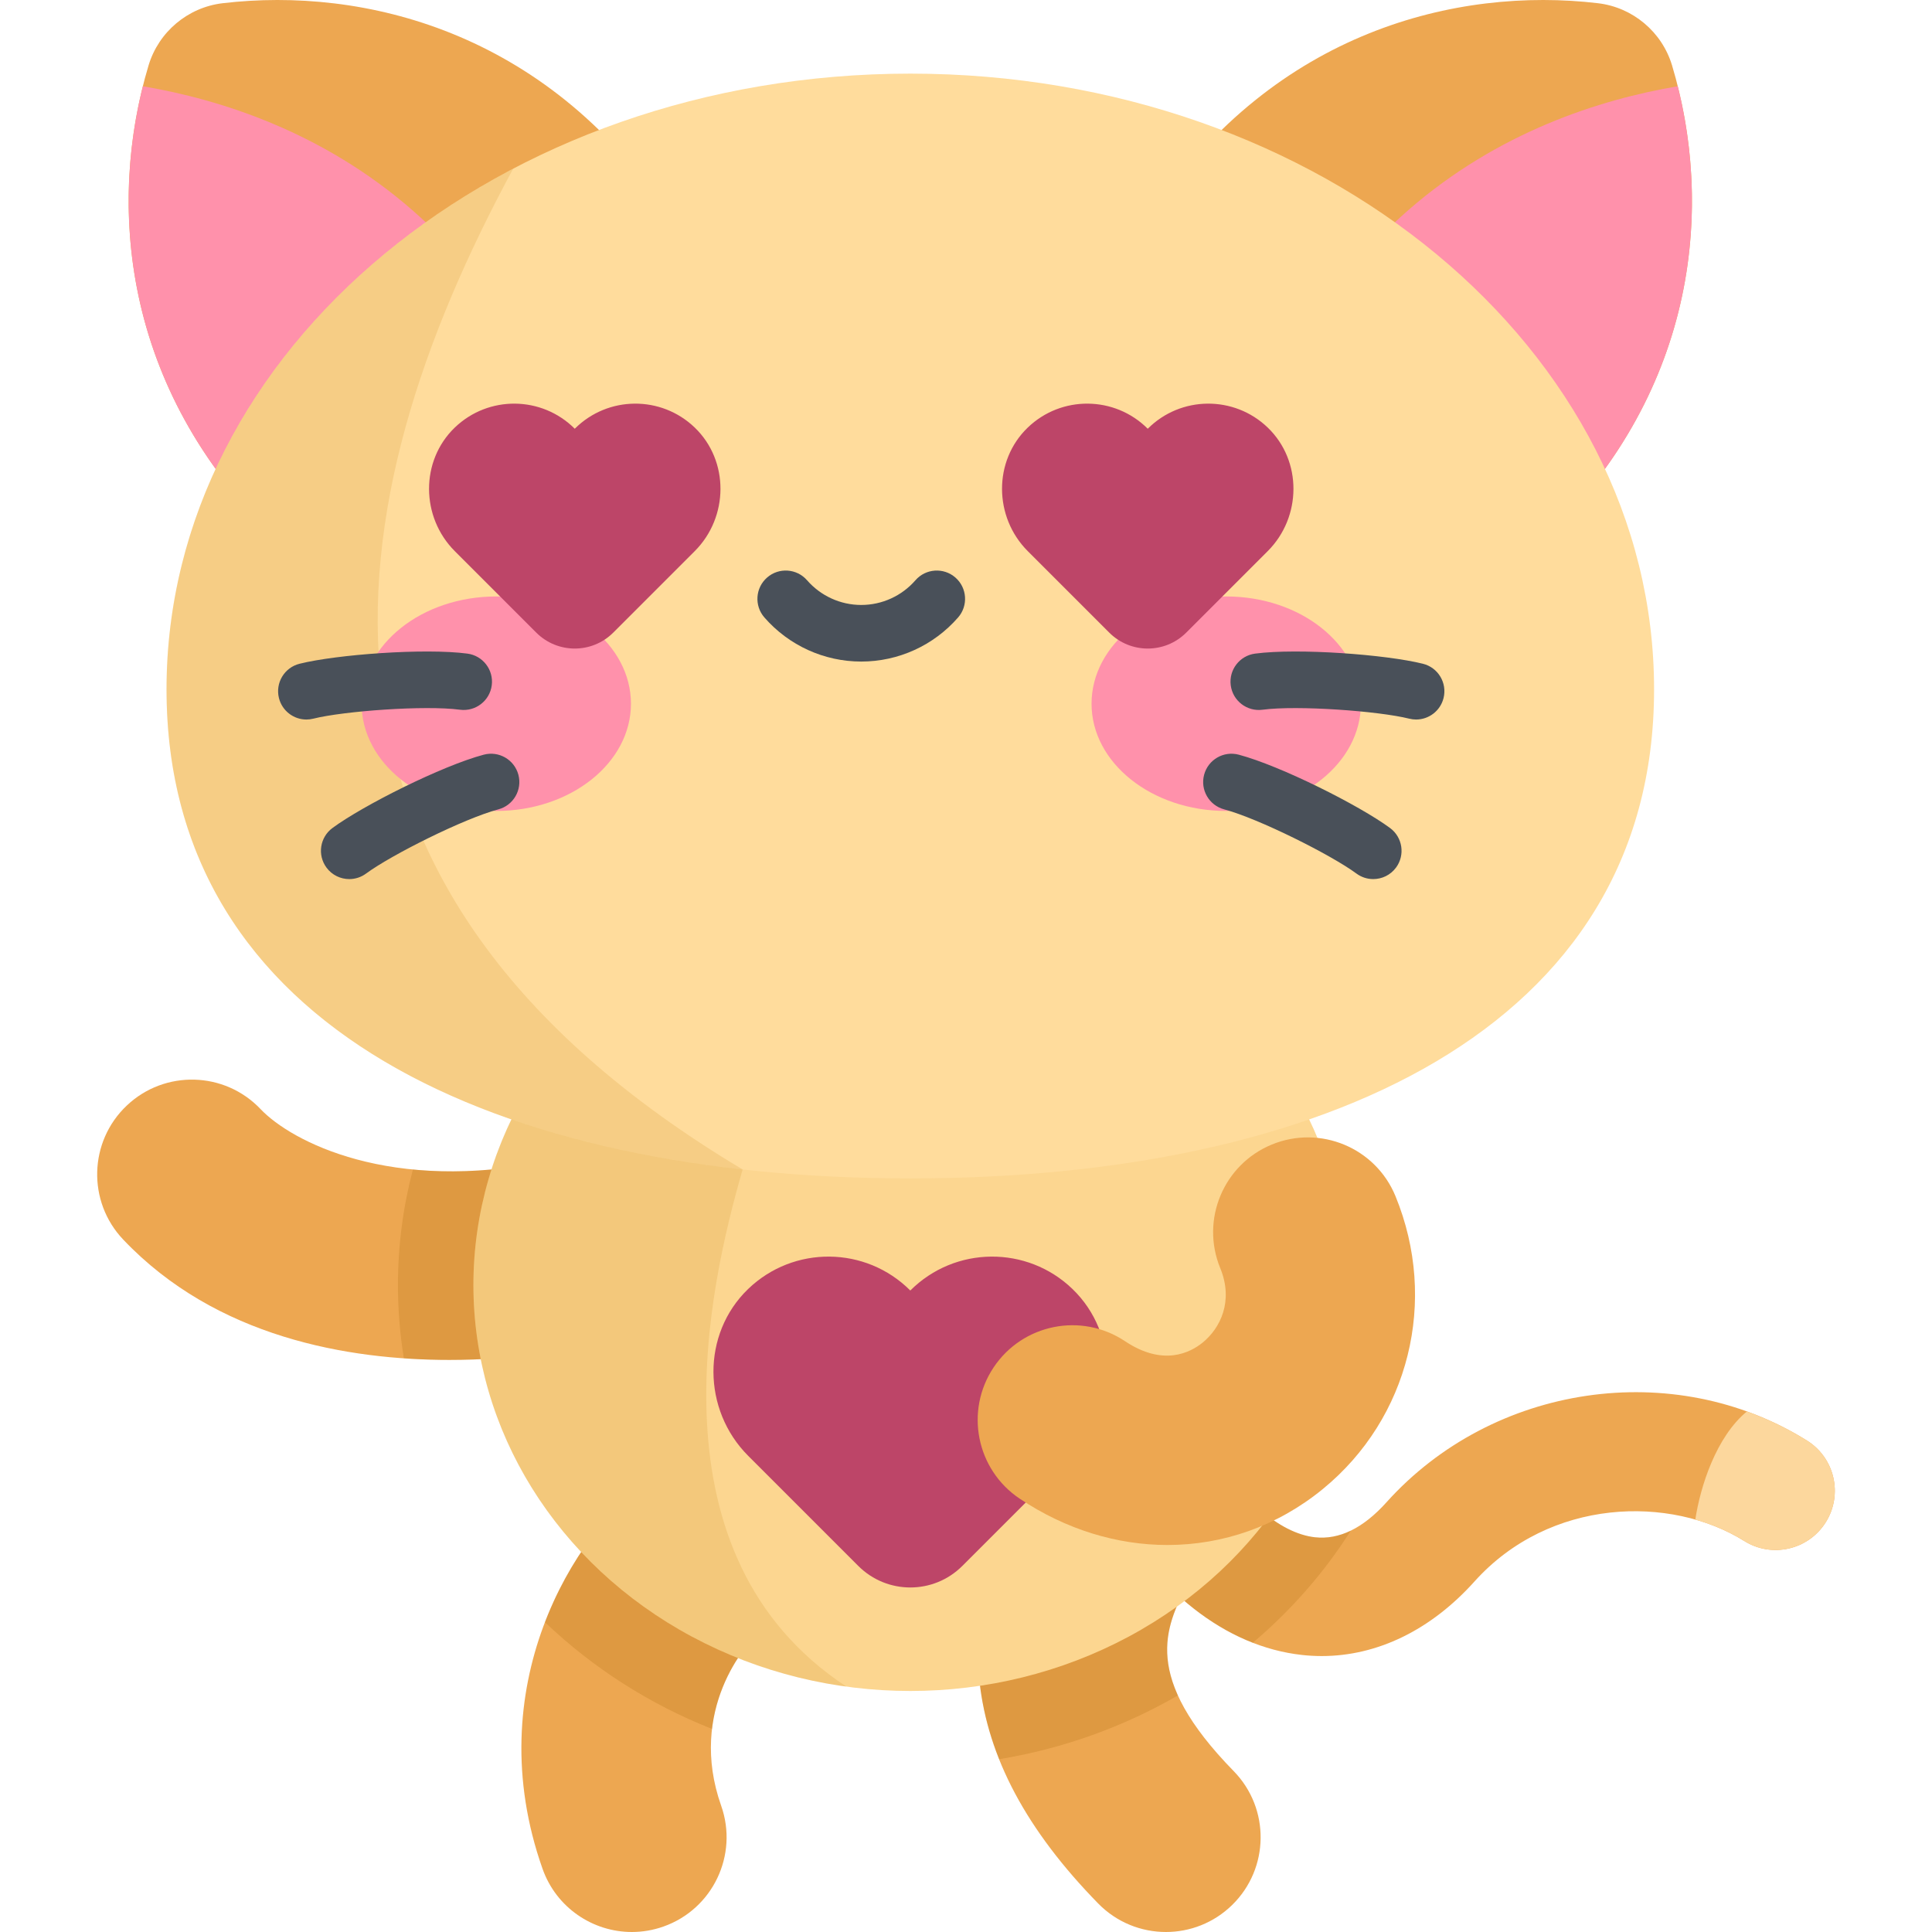
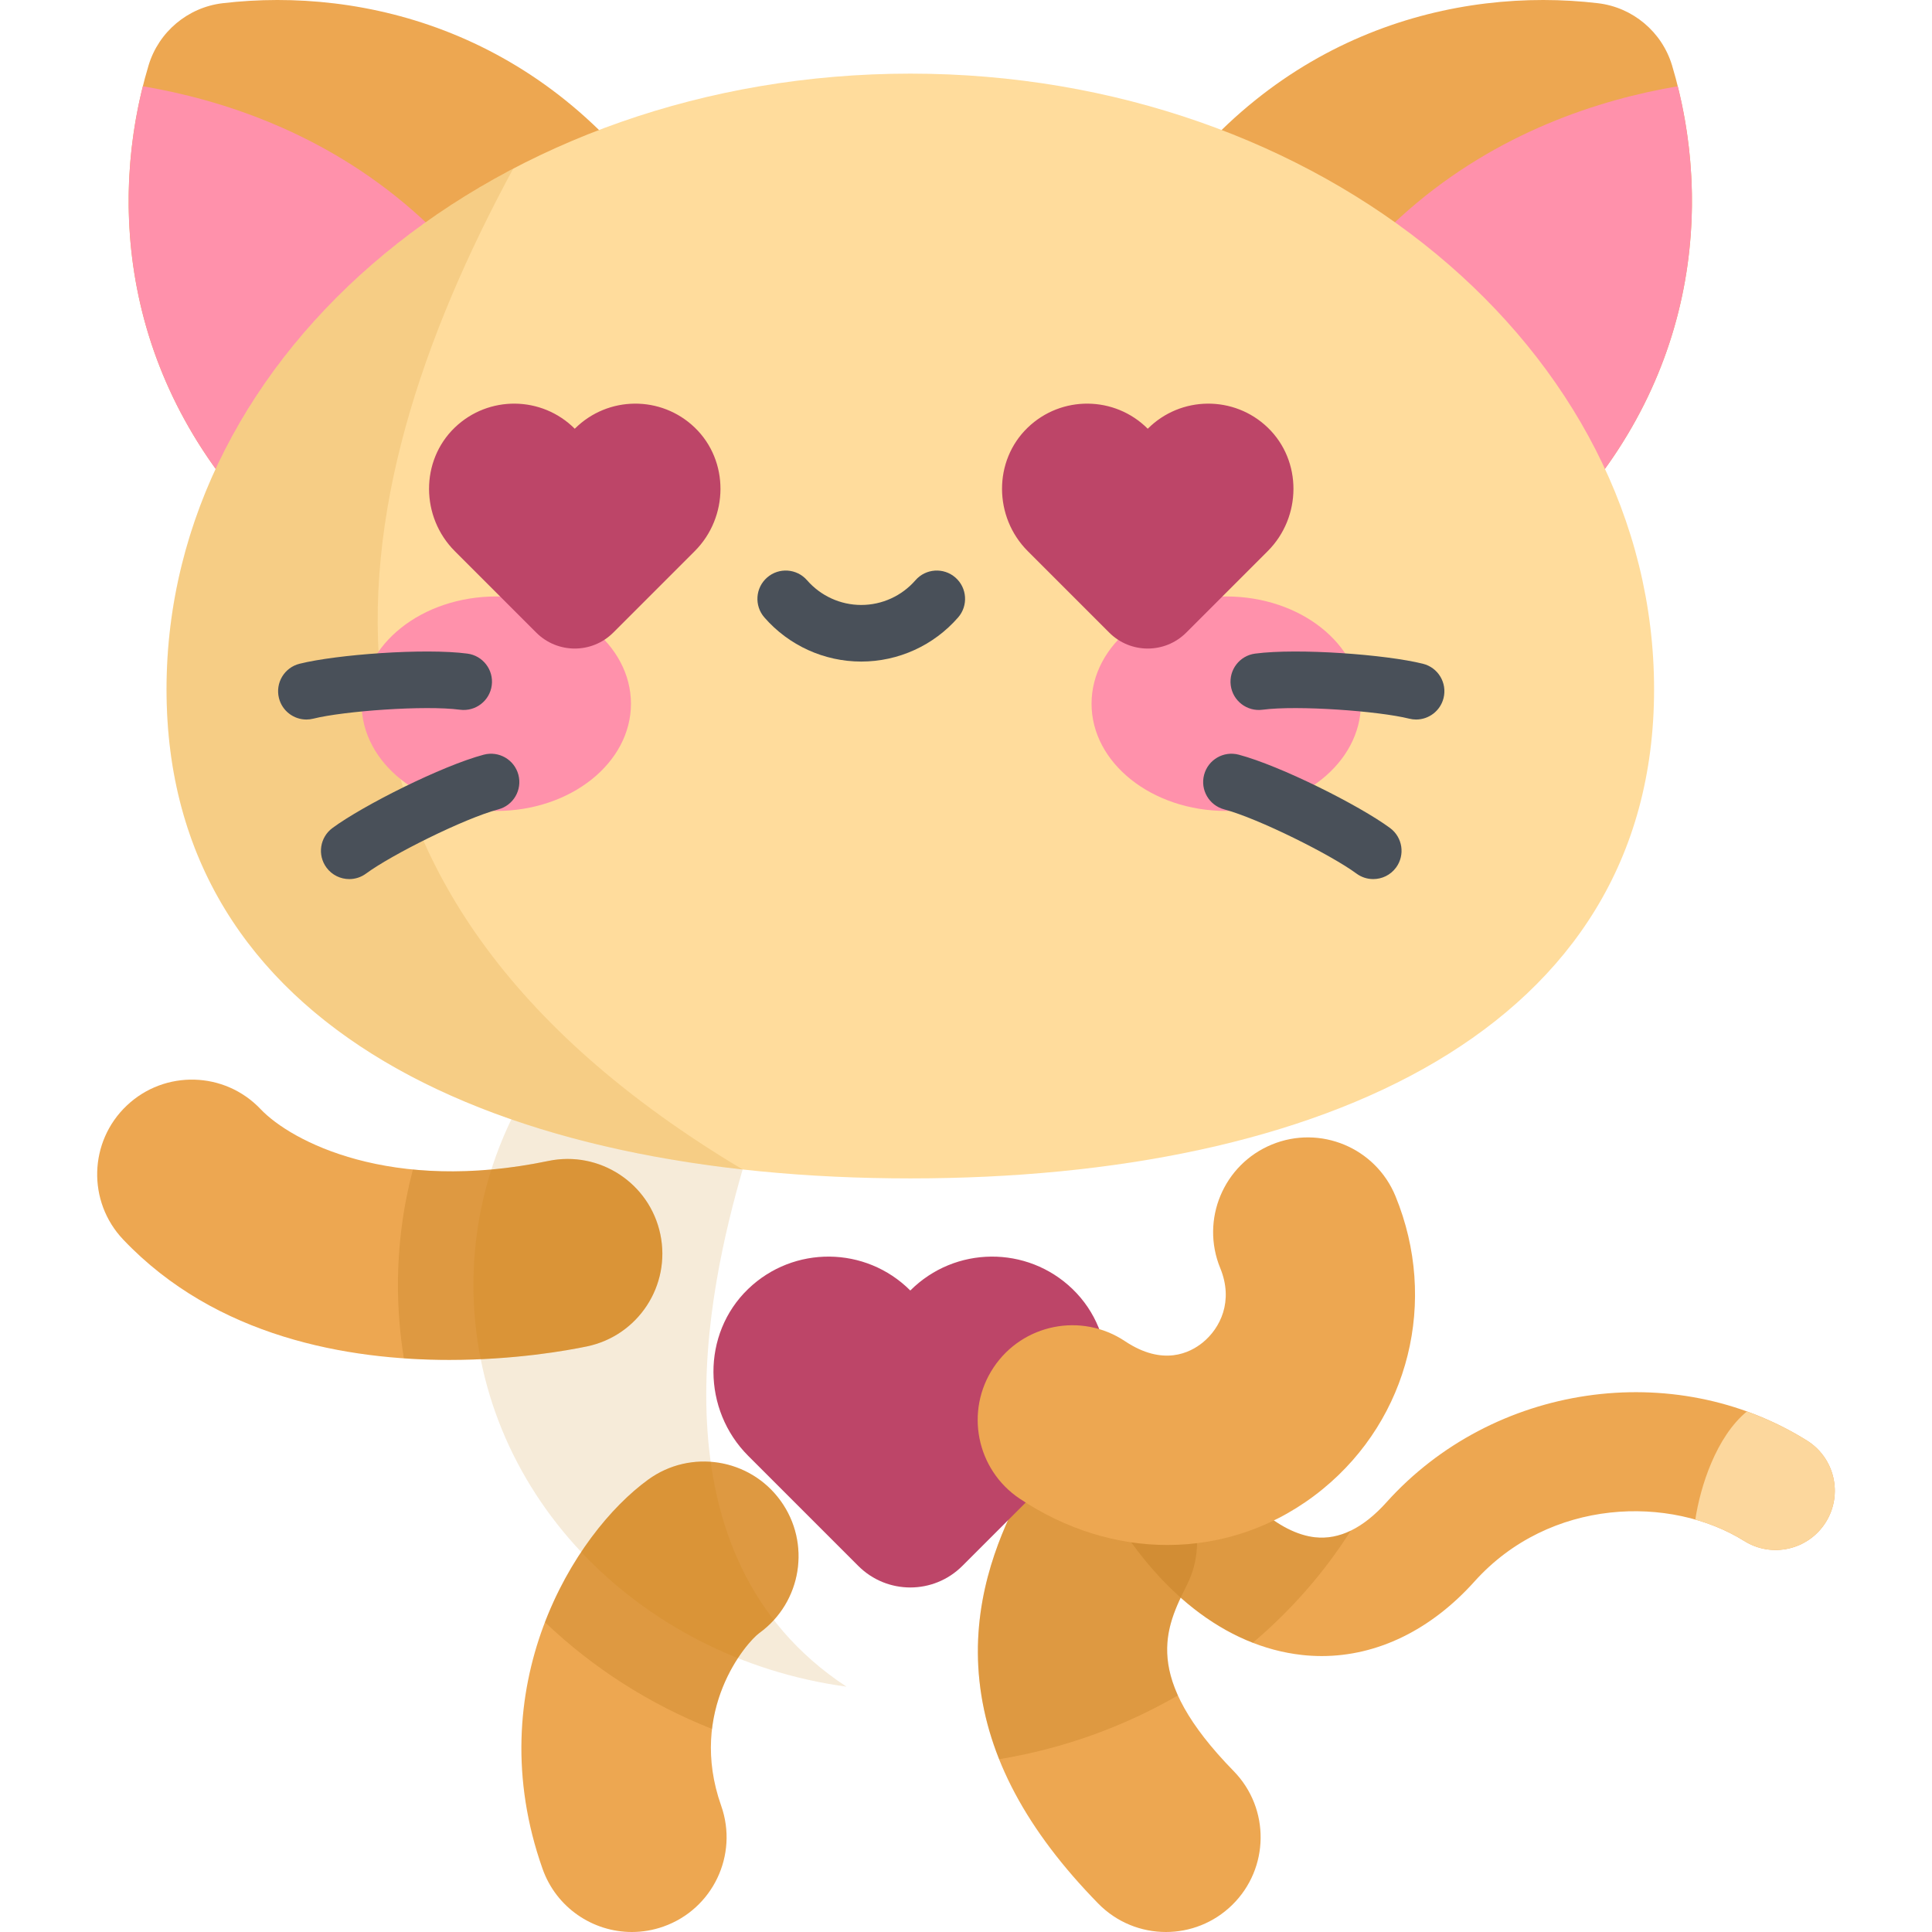
<svg xmlns="http://www.w3.org/2000/svg" version="1.1" id="Capa_1" x="0px" y="0px" viewBox="0 0 512 512" style="enable-background:new 0 0 512 512;" xml:space="preserve">
  <g>
    <path style="fill:#EDA751;" d="M119.1,360.391c-26.739,0-61.782-5.902-86.454-31.9c-9.543-10.056-9.128-25.944,0.928-35.487   s25.944-9.129,35.486,0.928c8.116,8.551,34.496,22.425,76.248,13.733c13.569-2.824,26.865,5.886,29.691,19.457   c2.826,13.572-5.884,26.866-19.457,29.692C150.278,357.911,136.432,360.391,119.1,360.391z" />
    <path style="fill:#EDA751;" d="M350.273,438.872c-1.739,0-3.485-0.096-5.235-0.29c-20.188-2.238-38.785-16.81-52.366-41.033   c-4.237-7.557-1.546-17.119,6.012-21.356c7.56-4.24,17.12-1.546,21.357,6.011c8.25,14.714,18.887,24.131,28.455,25.192   c6.387,0.707,12.759-2.402,18.913-9.25c28.219-31.415,76.139-38.455,111.463-16.378c7.348,4.592,9.581,14.271,4.988,21.619   c-4.592,7.347-14.269,9.582-21.618,4.989c-19.468-12.168-51.534-11.479-71.492,10.738   C379.191,431.982,364.985,438.872,350.273,438.872z" />
  </g>
  <path style="fill:#FCD79D;" d="M462.243,408.375c7.349,4.593,17.026,2.358,21.618-4.989c4.592-7.348,2.359-17.027-4.989-21.619  c-5.08-3.175-10.426-5.728-15.931-7.712c-8.122,6.689-12.336,19.841-13.666,28.651C453.967,404.041,458.358,405.947,462.243,408.375  z" />
  <g>
    <path style="fill:#EDA751;" d="M308.982,512c-6.519,0-13.031-2.523-17.95-7.553c-18.99-19.424-29.282-38.704-31.464-58.945   c-2.209-20.495,4.705-37.204,10.097-47.988c6.198-12.399,21.277-17.426,33.677-11.226c12.4,6.2,17.425,21.277,11.226,33.677   c-5.698,11.395-12.155,24.31,12.361,49.385c9.691,9.913,9.512,25.805-0.401,35.497C321.647,509.62,315.311,512,308.982,512z" />
    <path style="fill:#EDA751;" d="M167.448,512c-10.34,0-20.023-6.438-23.666-16.741c-16.983-48.038,8.164-88.766,28.004-103.154   c11.225-8.138,26.919-5.639,35.056,5.583c8.138,11.223,5.639,26.918-5.583,35.057c-3.448,2.5-19.077,20.514-10.145,45.78   c4.621,13.07-2.229,27.412-15.3,32.033C173.048,511.536,170.224,512,167.448,512z" />
  </g>
  <g>
    <path style="opacity:0.2;fill:#A35F00;enable-background:new    ;" d="M145.308,307.665c-13.638,2.839-25.624,3.261-35.88,2.257   c-2.583,9.815-3.964,20.071-3.964,30.625c0,6.603,0.537,13.09,1.571,19.425c4.156,0.29,8.199,0.418,12.065,0.418   c17.332,0,31.178-2.481,36.442-3.577c13.573-2.826,22.284-16.12,19.457-29.692C172.173,313.551,158.877,304.842,145.308,307.665z" />
    <path style="opacity:0.2;fill:#A35F00;enable-background:new    ;" d="M171.786,392.104c-9.704,7.037-20.674,20.378-27.366,37.79   c12.533,11.99,27.556,21.673,44.279,28.293c1.69-14.239,10.135-23.684,12.56-25.443c11.222-8.139,13.721-23.834,5.583-35.057   C198.705,386.466,183.01,383.966,171.786,392.104z" />
    <path style="opacity:0.2;fill:#A35F00;enable-background:new    ;" d="M303.343,386.288c-12.4-6.2-27.479-1.173-33.677,11.226   c-5.392,10.785-12.306,27.493-10.097,47.988c0.755,7.001,2.504,13.885,5.223,20.702c17.095-2.821,33.098-8.658,47.365-16.903   c-5.823-12.849-1.528-21.458,2.412-29.336C320.768,407.566,315.743,392.488,303.343,386.288z" />
    <path style="opacity:0.2;fill:#A35F00;enable-background:new    ;" d="M348.496,407.396c-9.568-1.061-20.205-10.478-28.455-25.192   c-4.237-7.557-13.797-10.251-21.357-6.011c-7.557,4.237-10.249,13.799-6.012,21.356c10.599,18.902,24.251,31.927,39.331,37.8   c10.162-8.599,18.935-18.616,25.971-29.716C354.835,407.155,351.667,407.747,348.496,407.396z" />
  </g>
-   <ellipse style="fill:#FCD690;" cx="241.24" cy="340.55" rx="115.78" ry="107.58" />
  <path style="opacity:0.15;fill:#C17A00;enable-background:new    ;" d="M224.334,446.985  c-52.906-34.735-36.51-105.927-27.529-137.061V241.18c-41.887,16.192-71.341,54.581-71.341,99.367  C125.464,394.627,168.407,439.38,224.334,446.985z" />
  <path style="fill:#EDA751;" d="M170.783,154.001c22.655-19.01,37.781-50.921,5.826-98.096C144.402,8.359,96.451-3.56,59.015,0.851  c-9.229,1.087-16.973,7.585-19.647,16.486c-10.844,36.101-7.433,85.394,33.798,125.368  C114.075,182.366,148.129,173.011,170.783,154.001z" />
  <path style="fill:#FF91AB;" d="M37.861,22.86c-8.89,35.495-3.863,81.87,35.305,119.844c35.458,34.377,65.76,31.92,87.959,18.279  C145.858,57.339,79.164,29.855,37.861,22.86z" />
  <path style="fill:#EDA751;" d="M311.698,154.001c-22.655-19.01-37.781-50.921-5.826-98.096C338.079,8.359,386.03-3.56,423.466,0.851  c9.229,1.087,16.973,7.585,19.647,16.486c10.844,36.101,7.433,85.394-33.798,125.368  C368.406,182.366,334.352,173.011,311.698,154.001z" />
  <path style="fill:#FF91AB;" d="M444.62,22.86c8.89,35.495,3.863,81.87-35.305,119.844c-35.458,34.377-65.76,31.92-87.959,18.279  C336.623,57.339,403.317,29.855,444.62,22.86z" />
  <path style="fill:#FFDC9C;" d="M438.348,182.693c0,90.123-88.248,129.596-197.107,129.596S44.133,272.816,44.133,182.693  S132.381,19.511,241.241,19.511S438.348,92.57,438.348,182.693z" />
  <path style="opacity:0.15;fill:#C17A00;enable-background:new    ;" d="M135.995,44.705  c-55.202,28.918-91.862,79.906-91.862,137.988c0,77.473,65.213,117.516,152.672,127.231  C71.26,234.932,87.633,134.061,135.995,44.705z" />
  <g>
    <ellipse style="fill:#FF91AB;" cx="131.52" cy="186.49" rx="35.689" ry="28.421" />
    <ellipse style="fill:#FF91AB;" cx="324.96" cy="186.49" rx="35.689" ry="28.421" />
  </g>
  <g>
    <path style="fill:#495059;" d="M228.24,175.32c-9.839,0-19.195-4.261-25.671-11.691c-2.722-3.123-2.396-7.86,0.727-10.582   c3.122-2.721,7.859-2.395,10.582,0.727c3.626,4.161,8.86,6.547,14.362,6.547c5.503,0,10.737-2.386,14.362-6.546   c2.721-3.125,7.458-3.449,10.581-0.728c3.123,2.721,3.449,7.459,0.727,10.582C247.437,171.059,238.08,175.32,228.24,175.32z" />
    <path style="fill:#495059;" d="M81.195,190.682c-3.36,0-6.418-2.275-7.271-5.683c-1.004-4.018,1.438-8.09,5.457-9.095   c9.79-2.447,33.121-4.191,44.485-2.69c4.106,0.543,6.995,4.311,6.453,8.418c-0.544,4.108-4.317,6.995-8.418,6.453   c-9.285-1.227-30.765,0.342-38.882,2.371C82.41,190.608,81.798,190.682,81.195,190.682z" />
    <path style="fill:#495059;" d="M92.561,232.968c-2.3,0-4.569-1.054-6.04-3.046c-2.46-3.333-1.752-8.029,1.58-10.488   c8.12-5.994,29.027-16.496,40.104-19.437c4.005-1.062,8.111,1.322,9.174,5.324c1.063,4.004-1.321,8.111-5.324,9.174   c-9.052,2.403-28.314,12.038-35.046,17.007C95.67,232.491,94.108,232.968,92.561,232.968z" />
    <path style="fill:#495059;" d="M375.286,190.682c-0.603,0-1.214-0.073-1.824-0.226c-8.119-2.029-29.596-3.597-38.884-2.371   c-4.095,0.542-7.875-2.346-8.418-6.453c-0.542-4.106,2.347-7.875,6.453-8.418c11.364-1.502,34.695,0.243,44.485,2.69   c4.019,1.005,6.462,5.077,5.458,9.095C381.704,188.406,378.646,190.681,375.286,190.682z" />
    <path style="fill:#495059;" d="M363.92,232.968c-1.547,0-3.107-0.477-4.448-1.466c-6.732-4.969-25.995-14.605-35.047-17.007   c-4.003-1.063-6.387-5.17-5.324-9.173s5.165-6.387,9.174-5.325c11.078,2.941,31.984,13.443,40.105,19.437   c3.332,2.46,4.04,7.155,1.58,10.488C368.489,231.914,366.22,232.968,363.92,232.968z" />
  </g>
  <g>
    <path style="fill:#BD4568;" d="M152.318,113.621c-8.764-8.764-22.909-8.867-31.799-0.31c-9.174,8.83-9.003,23.739,0.001,32.742   l21.594,21.594c5.635,5.635,14.772,5.635,20.408,0l21.594-21.594c9.004-9.004,9.175-23.913,0.001-32.743   C175.226,104.754,161.081,104.857,152.318,113.621z" />
    <path style="fill:#BD4568;" d="M241.241,341.999c-11.84-11.84-30.949-11.979-42.96-0.419c-12.394,11.929-12.162,32.07,0.002,44.234   l29.173,29.173c7.613,7.614,19.957,7.614,27.571,0l29.173-29.173c12.164-12.164,12.396-32.305,0.001-44.234   C272.189,330.02,253.08,330.16,241.241,341.999z" />
    <path style="fill:#BD4568;" d="M304.163,113.621c8.764-8.764,22.909-8.867,31.799-0.31c9.174,8.83,9.003,23.739-0.001,32.742   l-21.594,21.594c-5.636,5.635-14.772,5.635-20.408,0l-21.594-21.594c-9.004-9.004-9.176-23.913-0.001-32.743   C281.255,104.754,295.4,104.857,304.163,113.621z" />
  </g>
  <path style="fill:#EDA751;" d="M309.389,409.439c-13.311,0.001-26.86-4.067-39.125-12.254c-11.53-7.696-14.638-23.283-6.942-34.813  c7.695-11.53,23.283-14.641,34.814-6.943c10.077,6.725,17.25,3.093,20.629,0.329c4.594-3.759,8.217-10.908,4.61-19.7  c-5.263-12.825,0.869-27.488,13.694-32.751c12.829-5.262,27.49,0.87,32.751,13.695c11.363,27.694,3.622,58.882-19.261,77.608  C338.504,404.474,324.093,409.438,309.389,409.439z" />
  <g>
</g>
  <g>
</g>
  <g>
</g>
  <g>
</g>
  <g>
</g>
  <g>
</g>
  <g>
</g>
  <g>
</g>
  <g>
</g>
  <g>
</g>
  <g>
</g>
  <g>
</g>
  <g>
</g>
  <g>
</g>
  <g>
</g>
</svg>